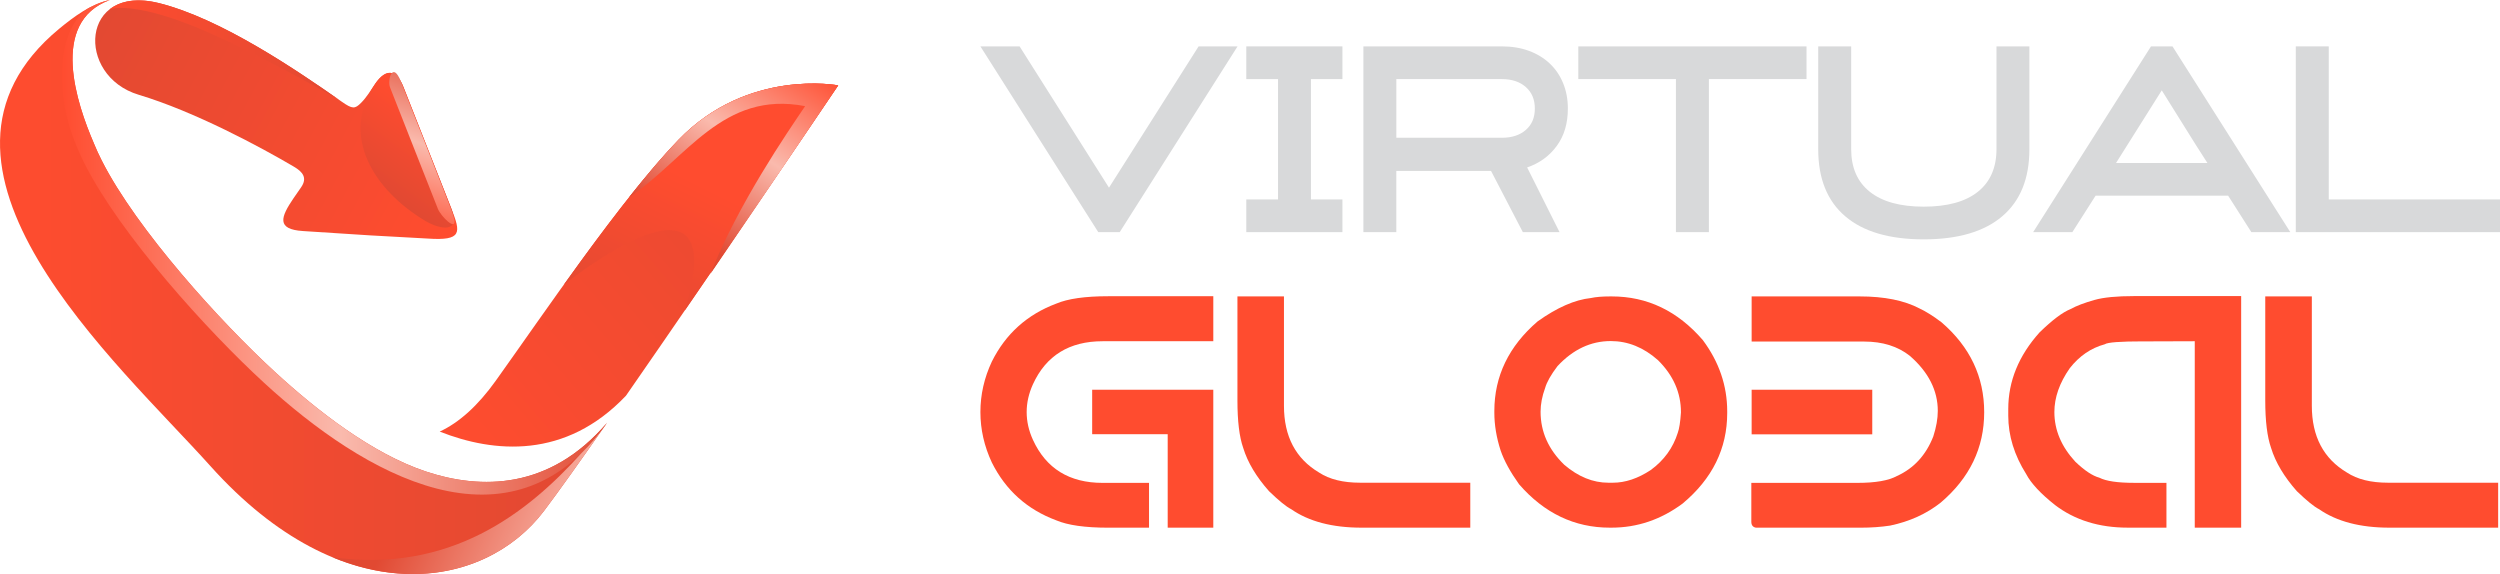
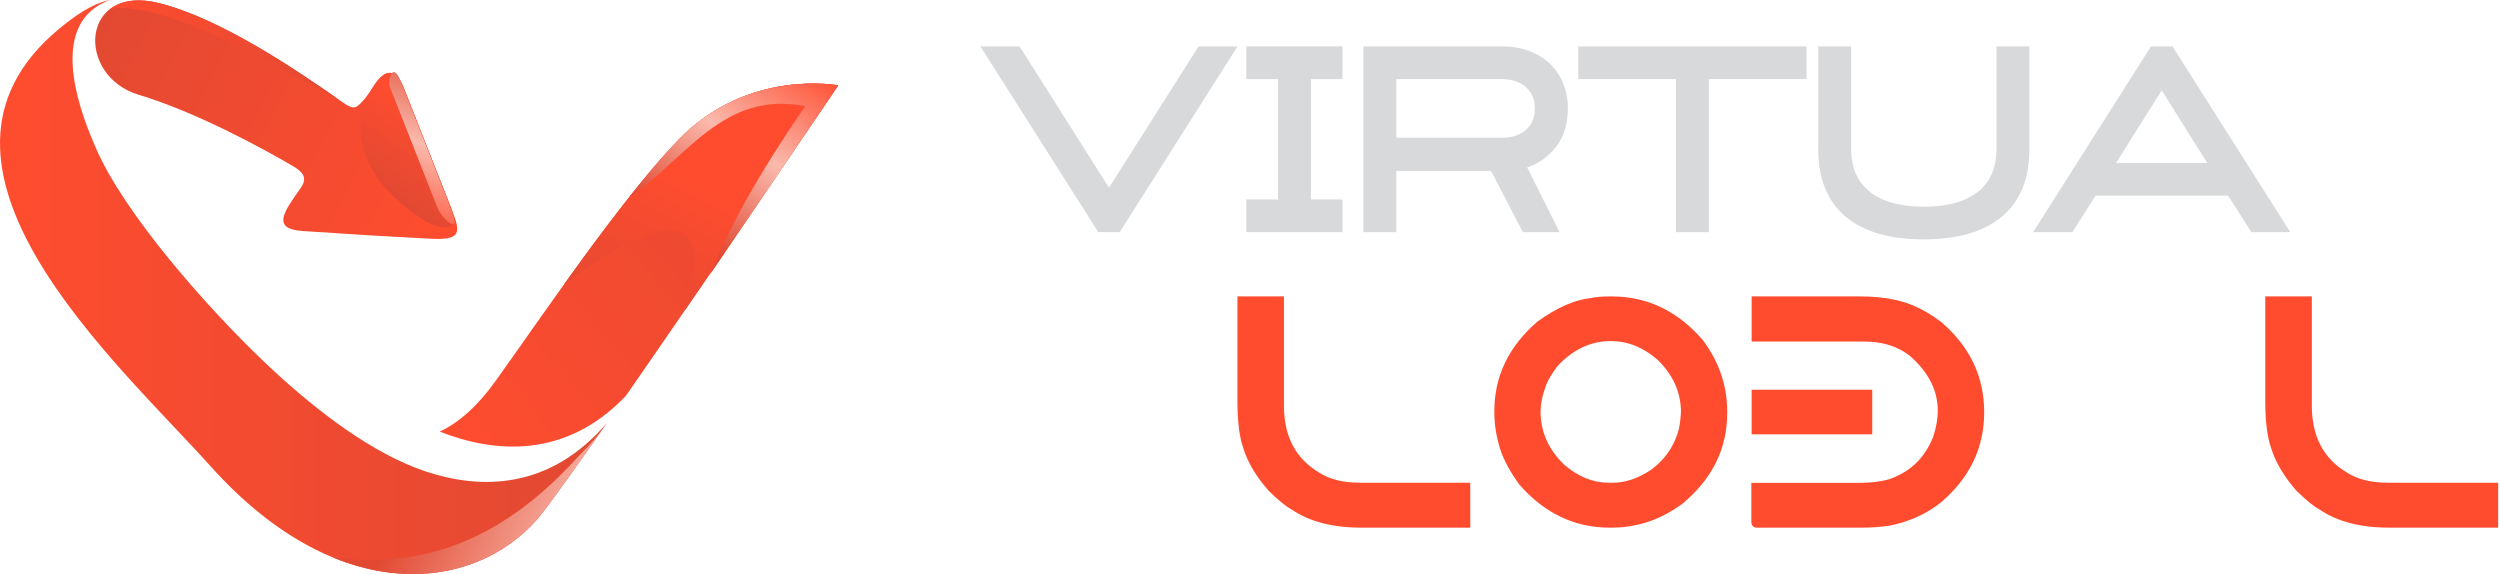
<svg xmlns="http://www.w3.org/2000/svg" version="1.1" id="Calque_1" x="0px" y="0px" width="211.231px" height="48.504px" viewBox="0 0 211.231 48.504" enable-background="new 0 0 211.231 48.504" xml:space="preserve">
  <g>
    <linearGradient id="SVGID_1_" gradientUnits="userSpaceOnUse" x1="0" y1="24.252" x2="51.299" y2="24.252">
      <stop offset="0" style="stop-color:#FF4C2F" />
      <stop offset="1" style="stop-color:#E14932" />
    </linearGradient>
    <path fill="url(#SVGID_1_)" d="M23.228,31.424c-4.561-4.19-11.671-12.006-14.634-17.864c-0.241-0.476-0.455-0.941-0.638-1.389   c-0.012-0.031-0.023-0.063-0.038-0.093C6.527,8.851,4.121,1.882,9.282,0C7.715,0.309,6.21,1.433,5.008,2.424   C-8.987,13.988,9.98,30.683,17.788,39.389c11.162,12.444,23.046,10.558,28.18,3.773c1.163-1.537,3.07-4.218,5.331-7.449   c-4.85,5.686-10.666,5.664-15.299,4.13C31.437,38.333,26.778,34.688,23.228,31.424L23.228,31.424z" />
    <linearGradient id="SVGID_2_" gradientUnits="userSpaceOnUse" x1="-208.141" y1="541.875" x2="-208.057" y2="541.875" gradientTransform="matrix(543.092 0 0 -543.092 113045.047 294309.062)">
      <stop offset="0" style="stop-color:#FF4C2F" />
      <stop offset="0.507" style="stop-color:#FABAAD" />
      <stop offset="1" style="stop-color:#E14932" />
    </linearGradient>
-     <path fill="url(#SVGID_2_)" d="M23.228,31.424c-4.561-4.19-11.671-12.006-14.634-17.864c-0.241-0.476-0.455-0.941-0.638-1.389   c-0.012-0.031-0.023-0.063-0.038-0.093C6.527,8.851,4.121,1.882,9.282,0C8.621,0.13,7.971,0.41,7.348,0.76   C4.62,2.812,4.768,8.405,6.45,12.297l0.035,0.098c0.193,0.46,0.413,0.94,0.662,1.438c3.072,6.072,10.437,14.171,15.164,18.51   c8.346,7.673,20.839,15.022,28.985,3.372C46.448,41.398,40.633,41.377,36,39.843C31.437,38.333,26.778,34.688,23.228,31.424   L23.228,31.424z" />
    <linearGradient id="SVGID_3_" gradientUnits="userSpaceOnUse" x1="-208.08" y1="541.881" x2="-208.138" y2="541.912" gradientTransform="matrix(543.092 0 0 -543.092 113045.047 294309.062)">
      <stop offset="0" style="stop-color:#FF4C2F" />
      <stop offset="1" style="stop-color:#E14932" />
    </linearGradient>
    <path fill="url(#SVGID_3_)" d="M11.727,8.01c4.72,1.414,10.342,4.443,13.101,6.071c0.743,0.435,1.172,0.945,0.608,1.753   c-0.221,0.319-0.446,0.637-0.635,0.916c-1.082,1.593-1.476,2.627,0.801,2.772l5.726,0.369c1.613,0.1,3.779,0.197,4.8,0.265   c2.928,0.202,2.821-0.489,2.009-2.523c-0.401-1.015-1.245-3.157-1.896-4.811l-2.148-5.459c-0.589-1.501-1.479-1.609-2.387-0.294   c-0.379,0.56-0.723,1.146-1.2,1.623c-0.518,0.522-0.729,0.531-1.615-0.089c-3.73-2.612-10.19-7.031-15.473-8.345   C6.796-1.384,6.364,6.404,11.727,8.01z" />
    <linearGradient id="SVGID_4_" gradientUnits="userSpaceOnUse" x1="-208.134" y1="541.905" x2="-208.098" y2="541.905" gradientTransform="matrix(543.092 0 0 -543.092 113045.047 294309.062)">
      <stop offset="0" style="stop-color:#FF4C2F" />
      <stop offset="1" style="stop-color:#E14932" />
    </linearGradient>
    <path fill="url(#SVGID_4_)" d="M28.606,8.404C24.84,5.772,18.568,1.541,13.418,0.258c-1.875-0.464-3.251-0.171-4.144,0.52   c0.906-0.267,3.38-0.188,8.195,1.904C22.298,4.78,28.606,8.404,28.606,8.404L28.606,8.404z" />
    <linearGradient id="SVGID_5_" gradientUnits="userSpaceOnUse" x1="-208.083" y1="541.844" x2="-208.018" y2="541.9" gradientTransform="matrix(543.092 0 0 -543.092 113045.047 294309.062)">
      <stop offset="0" style="stop-color:#FF4C2F" />
      <stop offset="1" style="stop-color:#E14932" />
    </linearGradient>
    <path fill="url(#SVGID_5_)" d="M57.342,11.8c-4.86,5.012-11.4,14.7-15.449,20.362c-1.54,2.154-3.117,3.549-4.741,4.305   c4.589,1.81,10.631,2.35,15.737-3.032C60.535,22.426,70.821,7.214,70.821,7.214S63.211,5.746,57.342,11.8L57.342,11.8z" />
    <linearGradient id="SVGID_6_" gradientUnits="userSpaceOnUse" x1="-208.083" y1="541.893" x2="-208.091" y2="541.882" gradientTransform="matrix(543.092 0 0 -543.092 113045.047 294309.062)">
      <stop offset="0" style="stop-color:#FF4C2F" />
      <stop offset="1" style="stop-color:#E14932" />
    </linearGradient>
    <path fill="url(#SVGID_6_)" d="M38.139,17.634c-0.402-1.012-1.246-3.157-1.897-4.813l-2.15-5.457   c-0.591-1.5-1.477-1.606-2.384-0.291c-3.045,4.454-0.049,9.04,4.235,11.596C37.099,19.357,38.995,19.79,38.139,17.634z" />
    <linearGradient id="SVGID_7_" gradientUnits="userSpaceOnUse" x1="-208.09" y1="541.876" x2="-208.081" y2="541.903" gradientTransform="matrix(543.092 0 0 -543.092 113045.047 294309.062)">
      <stop offset="0" style="stop-color:#FF4C2F" />
      <stop offset="0.507" style="stop-color:#FABAAD" />
      <stop offset="1" style="stop-color:#E14932" />
    </linearGradient>
    <path fill="url(#SVGID_7_)" d="M38.383,18.54c-0.068-0.36-0.237-0.813-0.455-1.359c-0.401-1.012-1.246-3.158-1.897-4.812   l-2.148-5.457c-0.716-1.819-1.165-0.133-0.929,0.465l2.148,5.458c0.652,1.654,1.496,3.799,1.897,4.812   C37.258,18.295,38.587,19.597,38.383,18.54z" />
    <linearGradient id="SVGID_8_" gradientUnits="userSpaceOnUse" x1="63.307" y1="51.806" x2="35.295" y2="39.551">
      <stop offset="0" style="stop-color:#FF4C2F" />
      <stop offset="0.507" style="stop-color:#FABAAD" />
      <stop offset="1" style="stop-color:#E14932" />
    </linearGradient>
    <path fill="url(#SVGID_8_)" d="M49.104,38.31c-4.582,5.082-11.093,10.155-21.024,8.77c7.544,3.124,14.334,0.779,17.888-3.917   c1.15-1.516,3.025-4.152,5.245-7.331C50.539,36.785,49.834,37.605,49.104,38.31L49.104,38.31z" />
    <linearGradient id="SVGID_9_" gradientUnits="userSpaceOnUse" x1="59.252" y1="15.585" x2="52.652" y2="28.92">
      <stop offset="0" style="stop-color:#FF4C2F" />
      <stop offset="1" style="stop-color:#E14932" />
    </linearGradient>
    <path fill="url(#SVGID_9_)" d="M57.342,11.798c-2.934,3.025-6.475,7.75-9.715,12.272c0.141-0.113,14.52-11.668,10.22,2.178   c6.497-9.454,12.975-19.034,12.975-19.034S63.209,5.746,57.342,11.798z" />
    <linearGradient id="SVGID_10_" gradientUnits="userSpaceOnUse" x1="-208.029" y1="541.905" x2="-208.047" y2="541.878" gradientTransform="matrix(543.092 0 0 -543.092 113045.047 294309.062)">
      <stop offset="0" style="stop-color:#FF4C2F" />
      <stop offset="0.507" style="stop-color:#FABAAD" />
      <stop offset="1" style="stop-color:#E14932" />
    </linearGradient>
    <path fill="url(#SVGID_10_)" d="M57.342,11.798c-1.31,1.352-2.739,3.036-4.21,4.896c4.896-3.299,7.929-9.068,14.895-7.726   c-1.503,2.224-5.644,8.24-8.008,14.181c4.904-7.181,10.802-15.935,10.802-15.935S63.209,5.746,57.342,11.798z" />
  </g>
  <g>
    <path fill="#D8D9DA" d="M104.563,3.919l-9.956,15.695h-1.812L82.837,3.919h3.311l7.553,11.938l7.571-11.938H104.563z" />
    <path fill="#D8D9DA" d="M113.425,19.614h-8.123v-2.763h2.681V6.683h-2.681V3.919h8.123v2.764h-2.66v10.168h2.66V19.614z" />
    <path fill="#D8D9DA" d="M117.98,19.614h-2.784V3.919h11.707c0.84,0,1.607,0.128,2.287,0.38c0.683,0.253,1.264,0.609,1.748,1.065   c0.487,0.458,0.865,1.009,1.13,1.657c0.268,0.646,0.404,1.363,0.404,2.15c0,1.253-0.31,2.303-0.934,3.154   c-0.618,0.85-1.452,1.459-2.506,1.823l2.737,5.466h-3.101l-2.685-5.169h-8.005V19.614z M117.98,11.64h8.912   c0.851,0,1.525-0.221,2.032-0.665c0.509-0.442,0.758-1.044,0.758-1.804c0-0.757-0.249-1.362-0.758-1.813   c-0.507-0.449-1.182-0.675-2.032-0.675h-8.912V11.64z" />
    <path fill="#D8D9DA" d="M152.637,6.683h-8.248v12.931h-2.786V6.683h-8.248V3.919h19.282V6.683z" />
    <path fill="#D8D9DA" d="M162.537,20.224c-2.898,0-5.113-0.65-6.634-1.953c-1.52-1.3-2.277-3.187-2.277-5.662v-8.69h2.784v8.677   c0,1.572,0.527,2.776,1.58,3.612c1.054,0.835,2.569,1.253,4.547,1.253c1.996,0,3.52-0.418,4.571-1.253   c1.052-0.835,1.58-2.04,1.58-3.612V3.919h2.78v8.69c0,2.475-0.764,4.362-2.29,5.662C167.651,19.573,165.438,20.224,162.537,20.224z   " />
    <path fill="#D8D9DA" d="M183.559,3.919l9.954,15.695h-3.291l-1.962-3.081h-11.198l-1.964,3.081h-3.313l9.957-15.695H183.559z    M178.79,13.77h7.719c-0.336-0.521-0.652-1.016-0.948-1.481c-0.292-0.466-0.586-0.938-0.887-1.418   c-0.293-0.479-0.604-0.98-0.938-1.502c-0.327-0.521-0.692-1.101-1.084-1.735L178.79,13.77z" />
-     <path fill="#D8D9DA" d="M211.231,19.614h-17.254V3.919h2.786v12.932h14.468V19.614z" />
  </g>
  <g>
-     <path fill="#FF4C2F" d="M82.837,34.815c0-1.468,0.322-2.889,0.965-4.262c1.167-2.343,2.981-3.976,5.442-4.899   c0.976-0.416,2.44-0.625,4.395-0.625h8.876v3.802h-9.351c-2.813,0-4.778,1.211-5.888,3.635c-0.356,0.787-0.53,1.569-0.53,2.35   c0,0.785,0.174,1.567,0.53,2.348c1.11,2.423,3.074,3.635,5.888,3.635h3.92v3.786h-3.445c-1.955,0-3.419-0.208-4.395-0.622   c-2.461-0.917-4.274-2.545-5.442-4.888C83.159,37.701,82.837,36.279,82.837,34.815z M92.281,32.928h10.233v11.656h-3.853v-7.895   h-6.381V32.928z" />
    <path fill="#FF4C2F" d="M104.553,25.045h3.932v9.241c0,2.588,0.991,4.469,2.973,5.644c0.869,0.569,2.02,0.855,3.46,0.855h9.31   v3.799h-9.176c-2.477,0-4.461-0.521-5.954-1.56c-0.416-0.208-1.039-0.716-1.872-1.52c-1.078-1.214-1.81-2.435-2.185-3.663   c-0.328-0.934-0.487-2.268-0.487-4.005V25.045z" />
    <path fill="#FF4C2F" d="M136.046,25.045h0.136c3.003,0,5.567,1.229,7.693,3.689c1.374,1.846,2.061,3.854,2.061,6.026v0.134   c0,3.006-1.256,5.556-3.769,7.653c-1.83,1.358-3.832,2.036-6.012,2.036h-0.14c-2.981,0-5.539-1.222-7.662-3.663   c-0.743-1.041-1.267-1.995-1.563-2.863c-0.35-1.086-0.529-2.148-0.529-3.19v-0.135c0-2.947,1.216-5.474,3.65-7.572   c1.646-1.176,3.148-1.835,4.507-1.979C134.834,25.09,135.377,25.045,136.046,25.045z M130.167,34.787   c0,1.701,0.669,3.192,1.996,4.478c1.186,1.014,2.43,1.521,3.733,1.521h0.38c1.05,0,2.115-0.357,3.201-1.073   c1.124-0.822,1.882-1.87,2.283-3.147c0.123-0.335,0.214-0.908,0.268-1.724c0-1.665-0.649-3.134-1.938-4.408   c-1.214-1.079-2.545-1.617-3.992-1.617c-1.688,0-3.191,0.707-4.502,2.118c-0.552,0.724-0.899,1.339-1.045,1.845   C130.295,33.484,130.167,34.154,130.167,34.787z" />
    <path fill="#FF4C2F" d="M148,25.045h9.134c2.07,0,3.755,0.337,5.05,1.017c0.559,0.262,1.183,0.655,1.869,1.178   c2.396,2.068,3.596,4.595,3.596,7.589c0,3.014-1.227,5.559-3.677,7.64c-1.204,0.95-2.629,1.596-4.273,1.94   c-0.779,0.118-1.602,0.176-2.468,0.176h-8.864c-0.262-0.045-0.393-0.213-0.393-0.502v-3.284h8.97c1.509,0,2.624-0.192,3.339-0.582   c1.427-0.651,2.451-1.767,3.065-3.339c0.252-0.785,0.381-1.505,0.381-2.16c0-1.727-0.787-3.279-2.361-4.651   c-1.021-0.807-2.309-1.208-3.855-1.208H148V25.045z M148,32.928h10.192v3.771H148V32.928z" />
-     <path fill="#FF4C2F" d="M180.322,25.017h9.039v19.567h-3.921V28.831l-3.502,0.012h-0.84c-1.955,0-3.041,0.083-3.26,0.245   c-1.164,0.316-2.152,0.992-2.958,2.022c-0.867,1.238-1.301,2.474-1.301,3.705c0,1.519,0.589,2.916,1.765,4.192   c0.784,0.752,1.467,1.202,2.035,1.355c0.57,0.292,1.547,0.435,2.942,0.435h2.727v3.786h-3.266c-2.429,0-4.477-0.638-6.149-1.912   c-1.212-0.959-2.022-1.829-2.43-2.606c-1.013-1.61-1.52-3.255-1.52-4.94v-0.568c0-2.351,0.885-4.51,2.646-6.473   c1.069-1.041,1.941-1.698,2.62-1.97c0.489-0.271,1.164-0.529,2.022-0.771C177.742,25.124,178.861,25.017,180.322,25.017z" />
    <path fill="#FF4C2F" d="M191.396,25.045h3.936v9.241c0,2.588,0.991,4.469,2.973,5.644c0.867,0.569,2.02,0.855,3.457,0.855h9.313   v3.799h-9.176c-2.477,0-4.461-0.521-5.954-1.56c-0.416-0.208-1.039-0.716-1.876-1.52c-1.074-1.214-1.806-2.435-2.182-3.663   c-0.327-0.934-0.49-2.268-0.49-4.005V25.045z" />
  </g>
</svg>